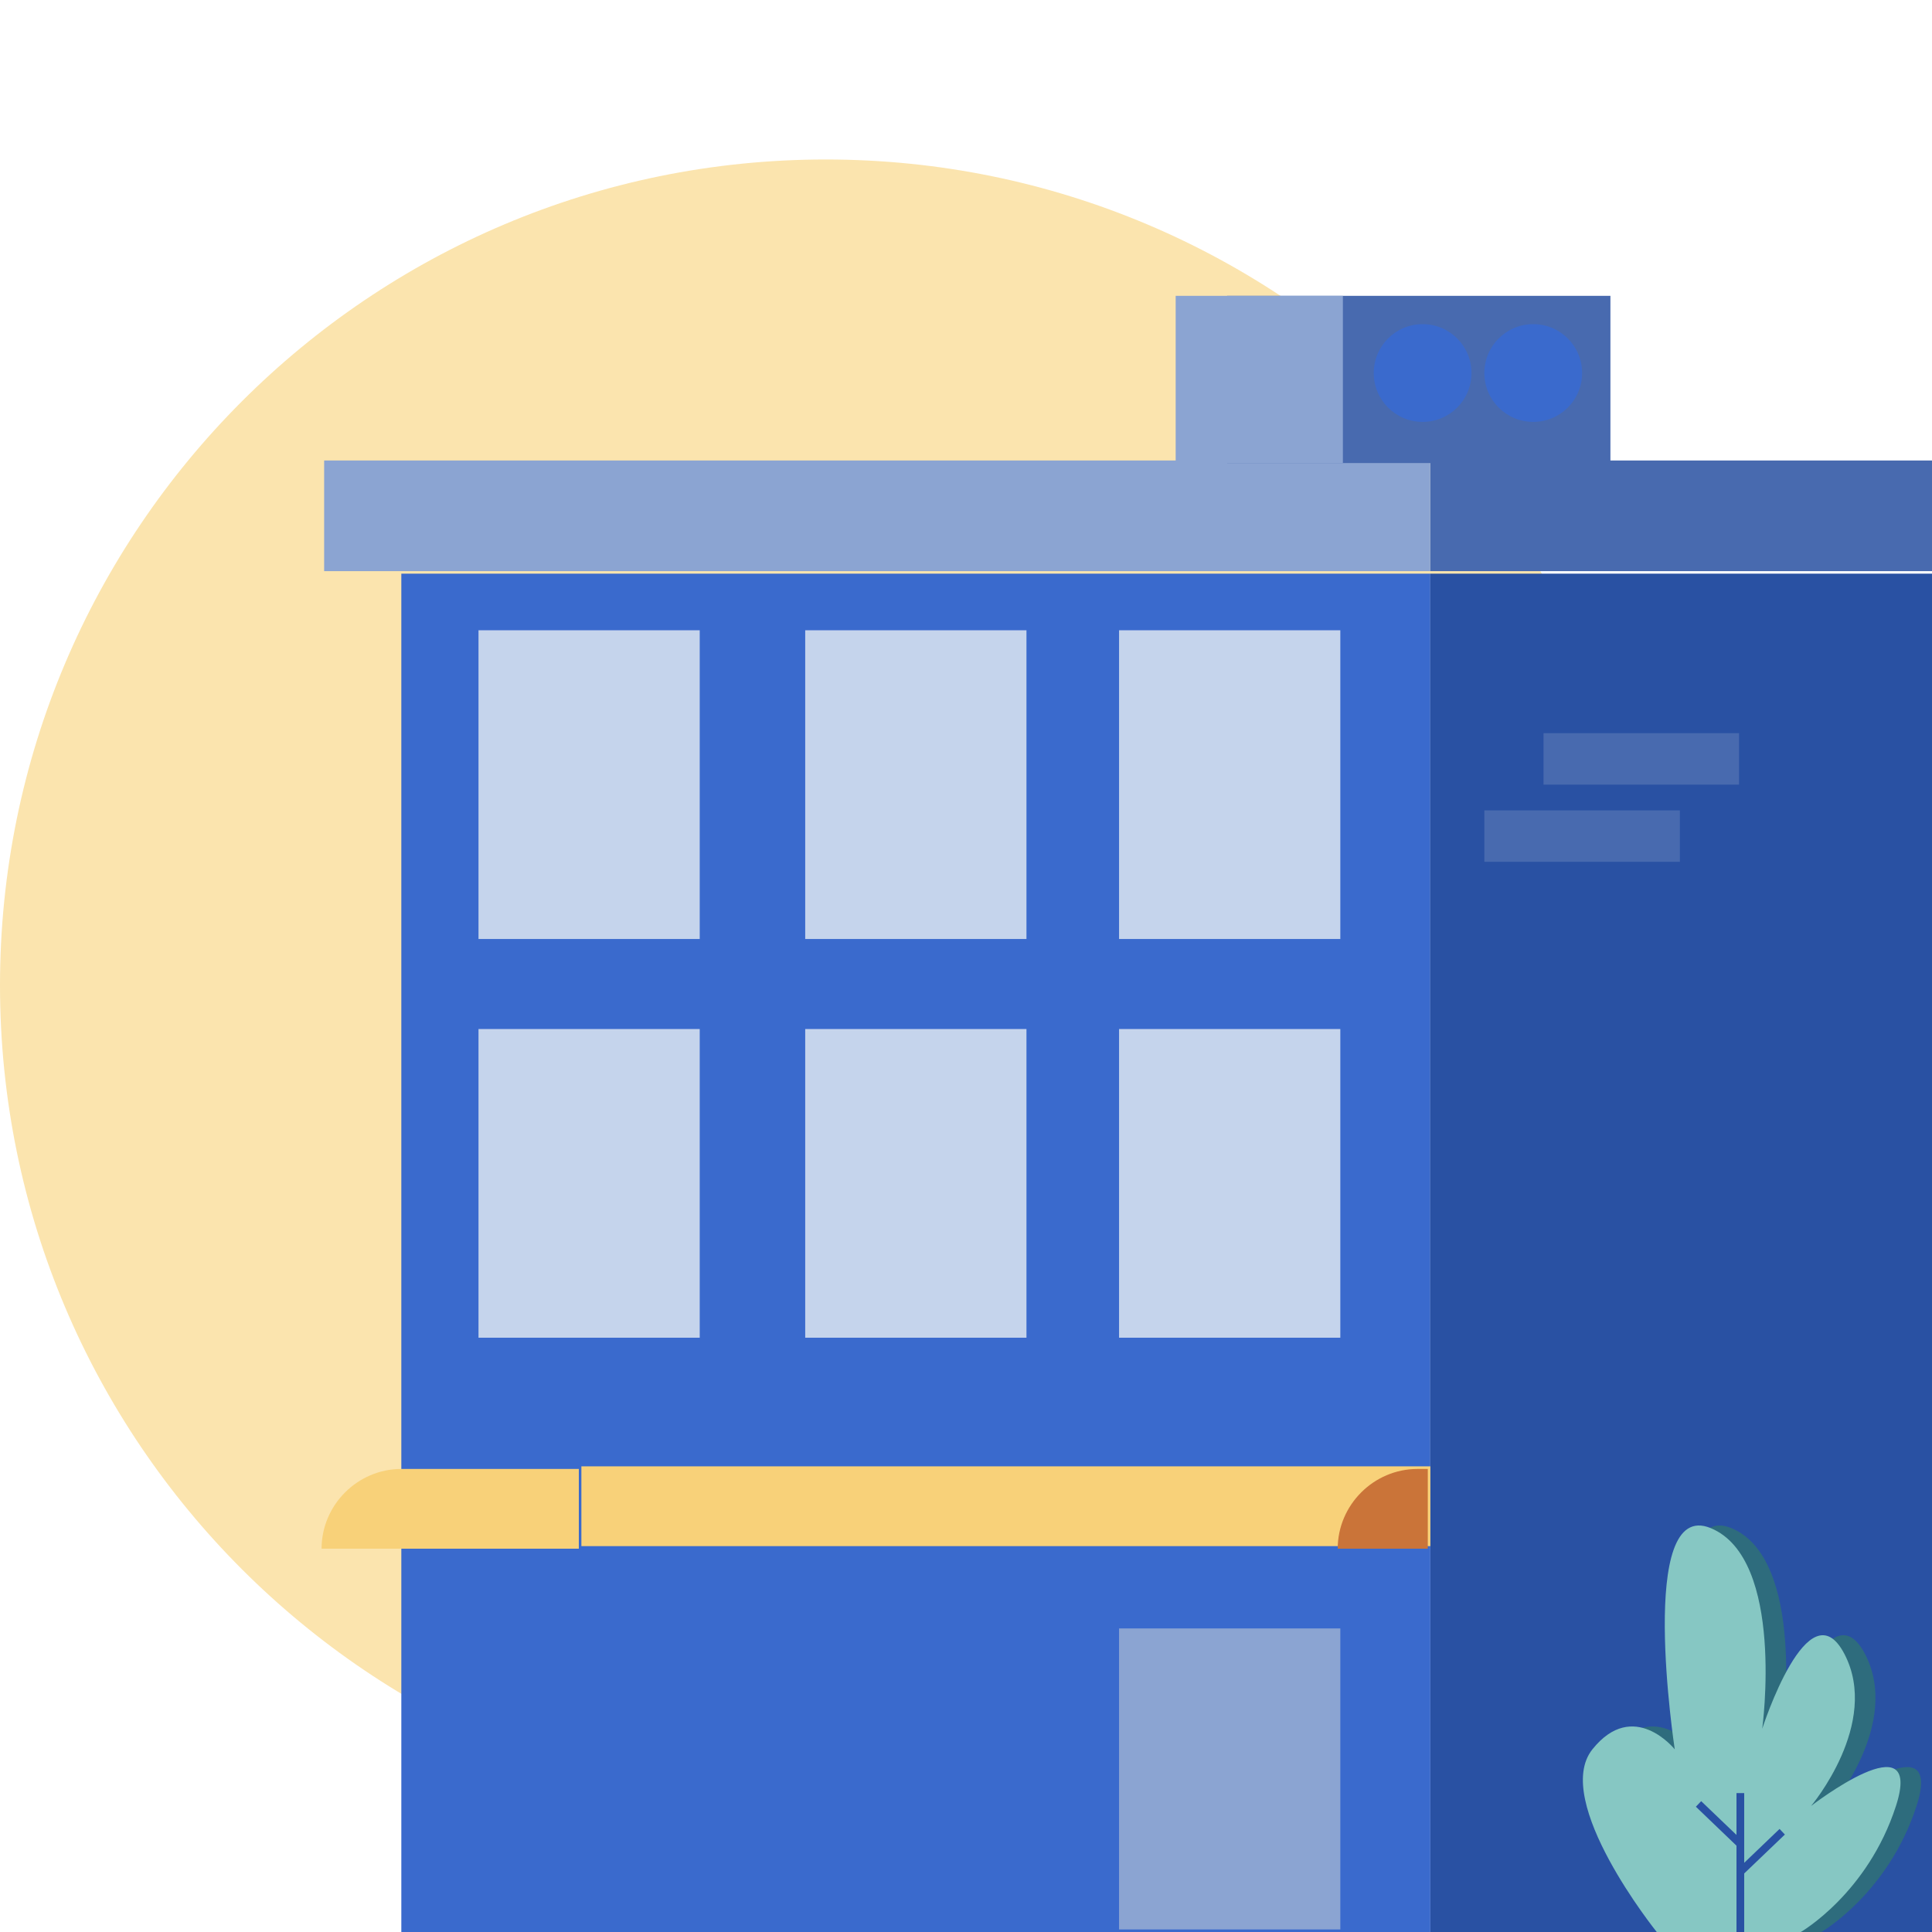
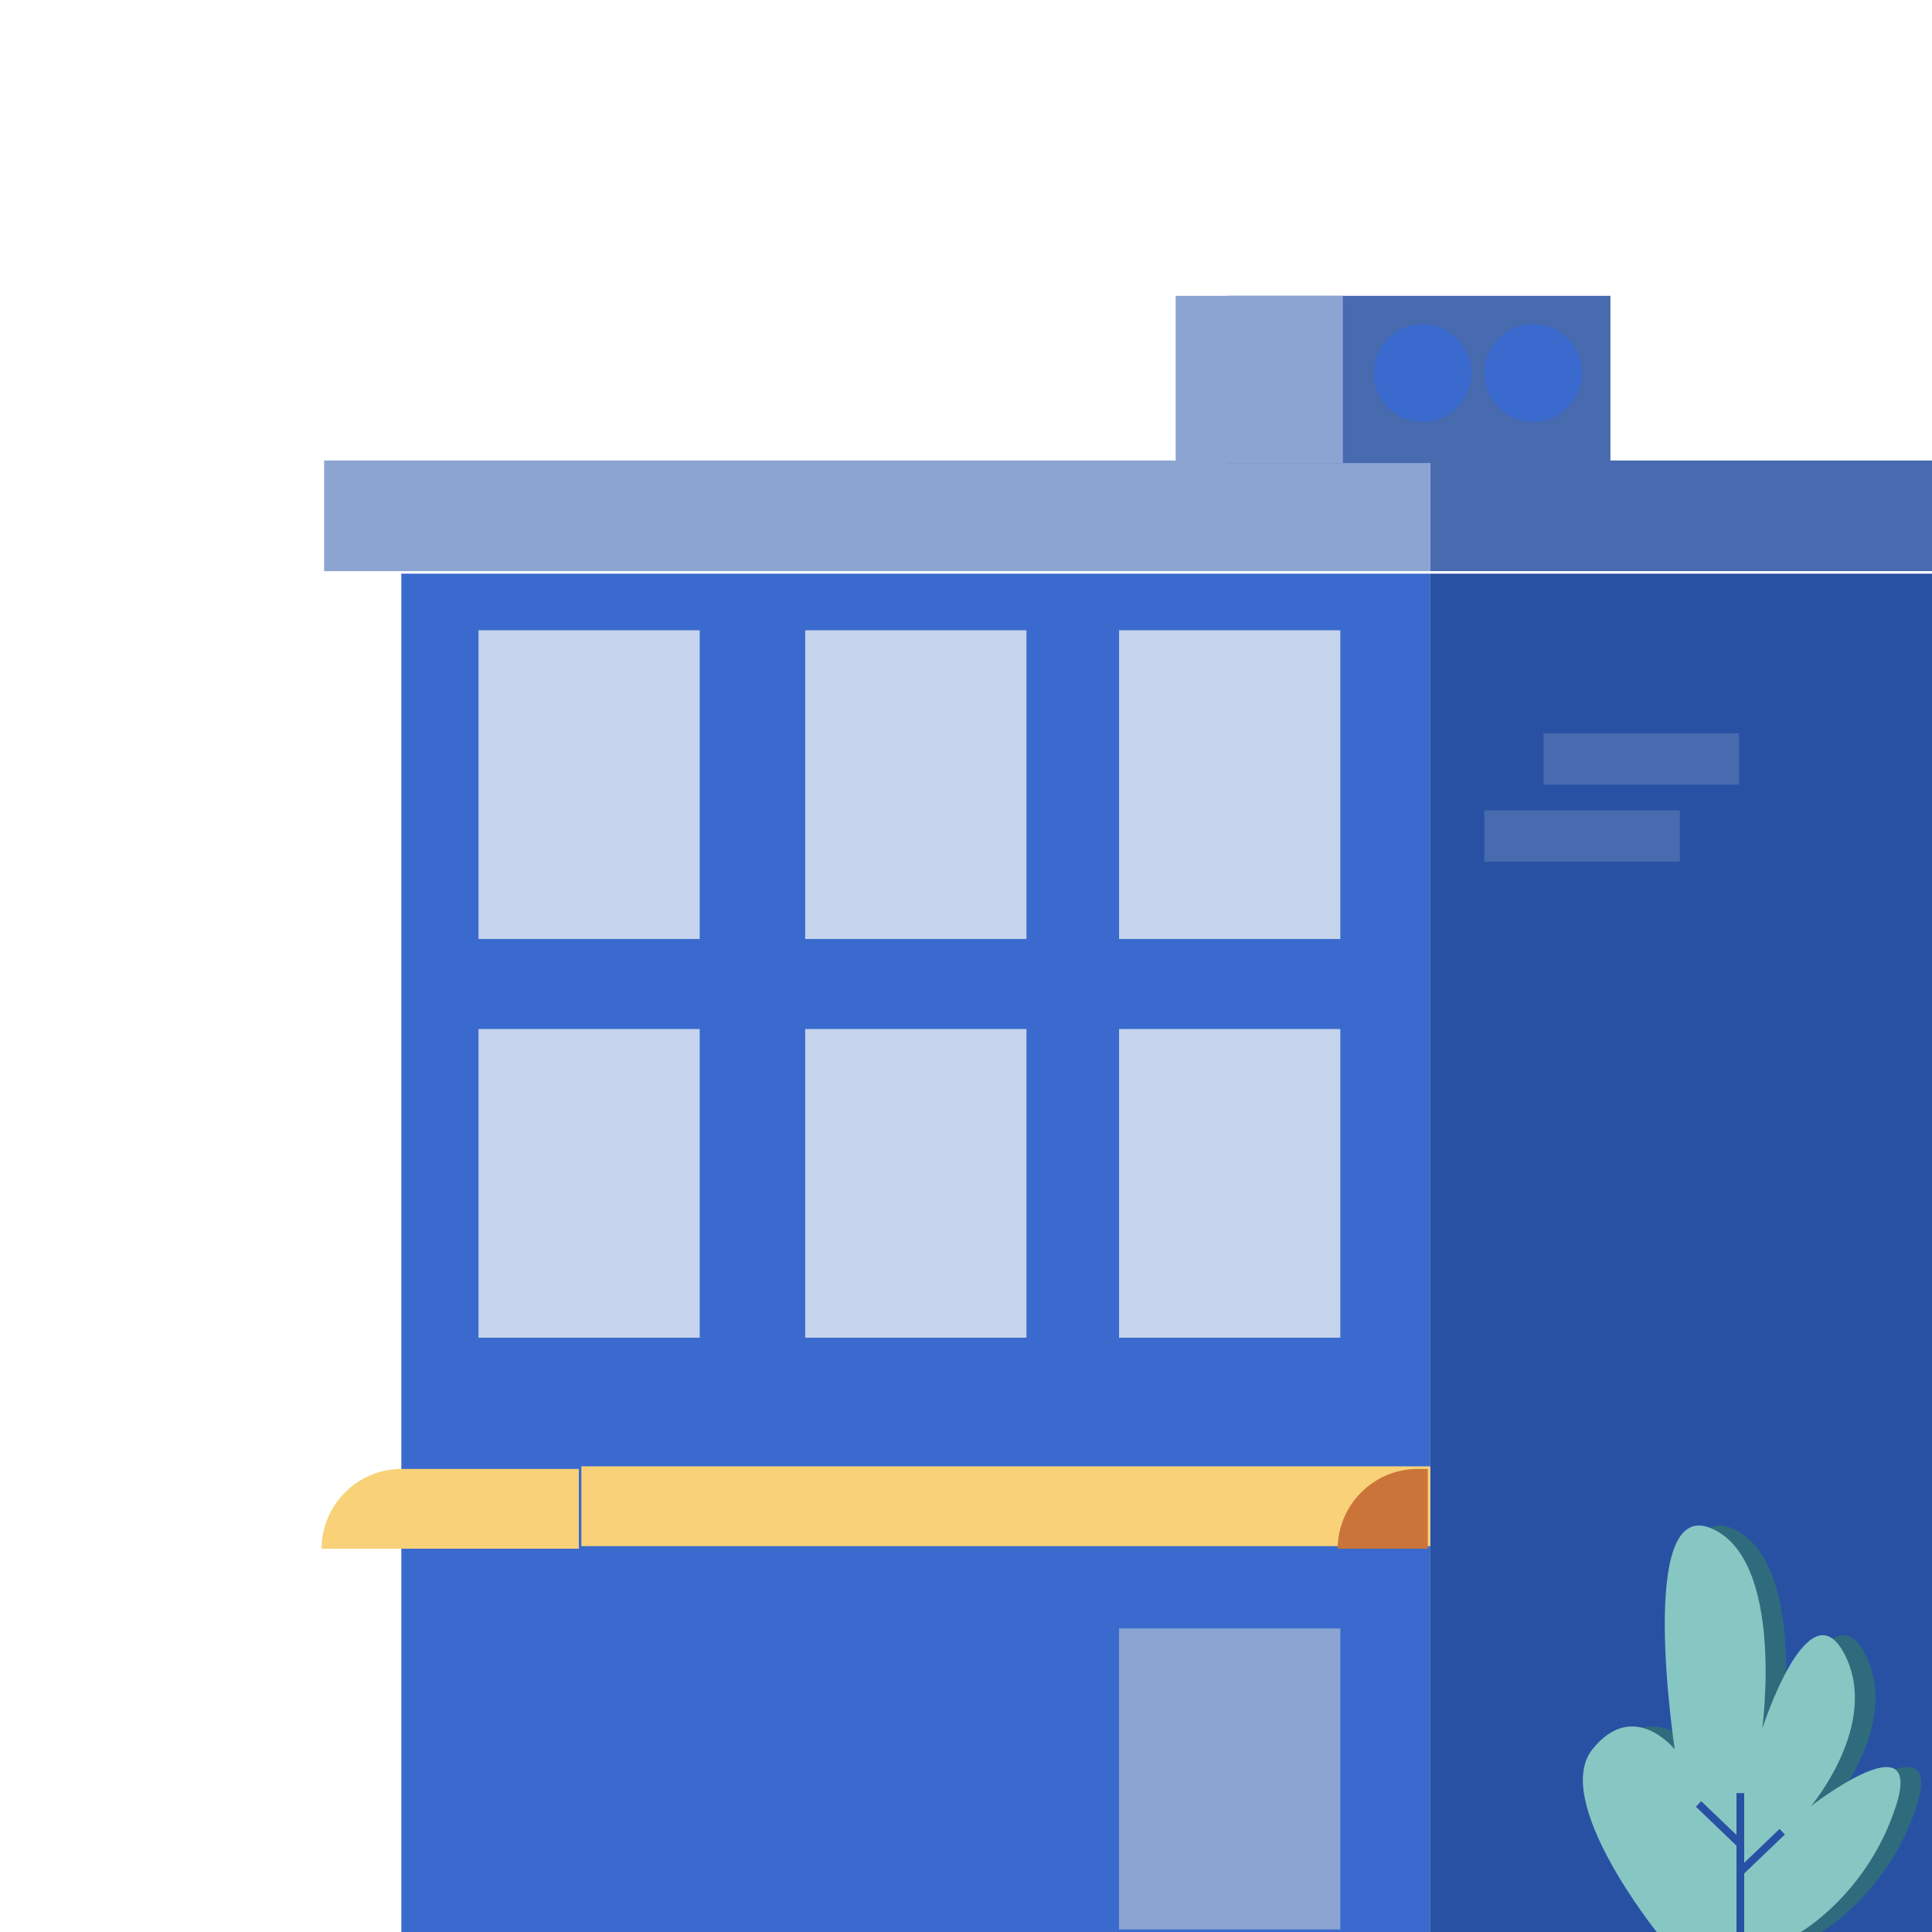
<svg xmlns="http://www.w3.org/2000/svg" width="40" height="40" viewBox="0 0 40 40" fill="none">
-   <path d="M17.097 37.497C26.54 37.497 34.194 29.842 34.194 20.399C34.194 10.957 26.54 3.302 17.097 3.302C7.655 3.302 0 10.957 0 20.399C0 29.842 7.655 37.497 17.097 37.497Z" fill="#FBE4AE" />
  <path d="M29.614 11.877H8.309V40H29.614V11.877Z" fill="#3A6ACD" />
  <path d="M40 11.877H29.614V40H40V11.877Z" fill="#2951A3" />
  <path d="M40 9.534H29.614V11.825H40V9.534Z" fill="#486AAF" />
  <path d="M29.614 9.534H6.711V11.825H29.614V9.534Z" fill="#8BA4D2" />
  <path d="M27.75 13.049H23.169V19.441H27.75V13.049Z" fill="#C5D4EC" />
  <path d="M21.252 13.049H16.671V19.441H21.252V13.049Z" fill="#C5D4EC" />
  <path d="M14.487 13.049H9.907V19.441H14.487V13.049Z" fill="#C5D4EC" />
  <path d="M27.75 21.305H23.169V27.696H27.75V21.305Z" fill="#C5D4EC" />
  <path d="M21.252 21.305H16.671V27.696H21.252V21.305Z" fill="#C5D4EC" />
  <path d="M14.487 21.305H9.907V27.696H14.487V21.305Z" fill="#C5D4EC" />
  <path d="M39.361 37.017H37.763V37.763H39.361V37.017Z" fill="#3A6ACD" />
  <path d="M27.75 33.715H23.169V39.947H27.75V33.715Z" fill="#8BA4D2" />
  <path d="M29.614 30.359H12.037V32.011H29.614V30.359Z" fill="#F8D179" />
  <path d="M29.614 32.064H27.696C27.696 31.158 28.442 30.413 29.348 30.413H29.561V32.064H29.614Z" fill="#CA7439" />
  <path d="M34.727 40C34.727 40 32.543 37.284 33.395 36.218C34.248 35.153 35.1 36.218 35.1 36.218C35.1 36.218 34.301 30.999 35.846 31.638C37.39 32.277 36.911 35.792 36.911 35.792C36.911 35.792 37.87 32.809 38.615 34.248C39.361 35.686 37.923 37.39 37.923 37.39C37.923 37.39 40.266 35.579 39.68 37.39C39.094 39.201 37.71 40 37.71 40H34.727Z" fill="#2E6C7D" />
  <path d="M12.037 32.064H6.658C6.658 31.158 7.404 30.413 8.309 30.413H11.984V32.064H12.037Z" fill="#F8D179" />
  <path d="M34.301 40C34.301 40 32.117 37.284 32.969 36.218C33.822 35.153 34.674 36.218 34.674 36.218C34.674 36.218 33.875 30.999 35.419 31.638C36.964 32.277 36.485 35.792 36.485 35.792C36.485 35.792 37.444 32.809 38.189 34.248C38.935 35.686 37.497 37.39 37.497 37.39C37.497 37.39 39.84 35.579 39.254 37.39C38.669 39.201 37.284 40 37.284 40H34.301Z" fill="#86C7C3" />
  <path d="M36.112 37.124H35.952V40H36.112V37.124Z" fill="#2951A3" />
  <path d="M35.221 37.291L35.111 37.406L35.995 38.254L36.106 38.138L35.221 37.291Z" fill="#2951A3" />
  <path d="M36.844 37.866L35.959 38.714L36.069 38.829L36.954 37.982L36.844 37.866Z" fill="#2951A3" />
  <path d="M33.342 6.125H25.406V9.587H33.342V6.125Z" fill="#486AAF" />
  <path d="M29.454 8.735C30.013 8.735 30.466 8.282 30.466 7.723C30.466 7.164 30.013 6.711 29.454 6.711C28.895 6.711 28.442 7.164 28.442 7.723C28.442 8.282 28.895 8.735 29.454 8.735Z" fill="#3A6ACD" />
  <path d="M31.744 8.735C32.303 8.735 32.756 8.282 32.756 7.723C32.756 7.164 32.303 6.711 31.744 6.711C31.185 6.711 30.732 7.164 30.732 7.723C30.732 8.282 31.185 8.735 31.744 8.735Z" fill="#3A6ACD" />
  <path d="M27.803 6.125H24.341V9.587H27.803V6.125Z" fill="#8BA4D2" />
  <path d="M36.005 15.18H31.957V16.245H36.005V15.18Z" fill="#486AAF" />
  <path d="M34.78 16.778H30.732V17.843H34.78V16.778Z" fill="#486AAF" />
</svg>